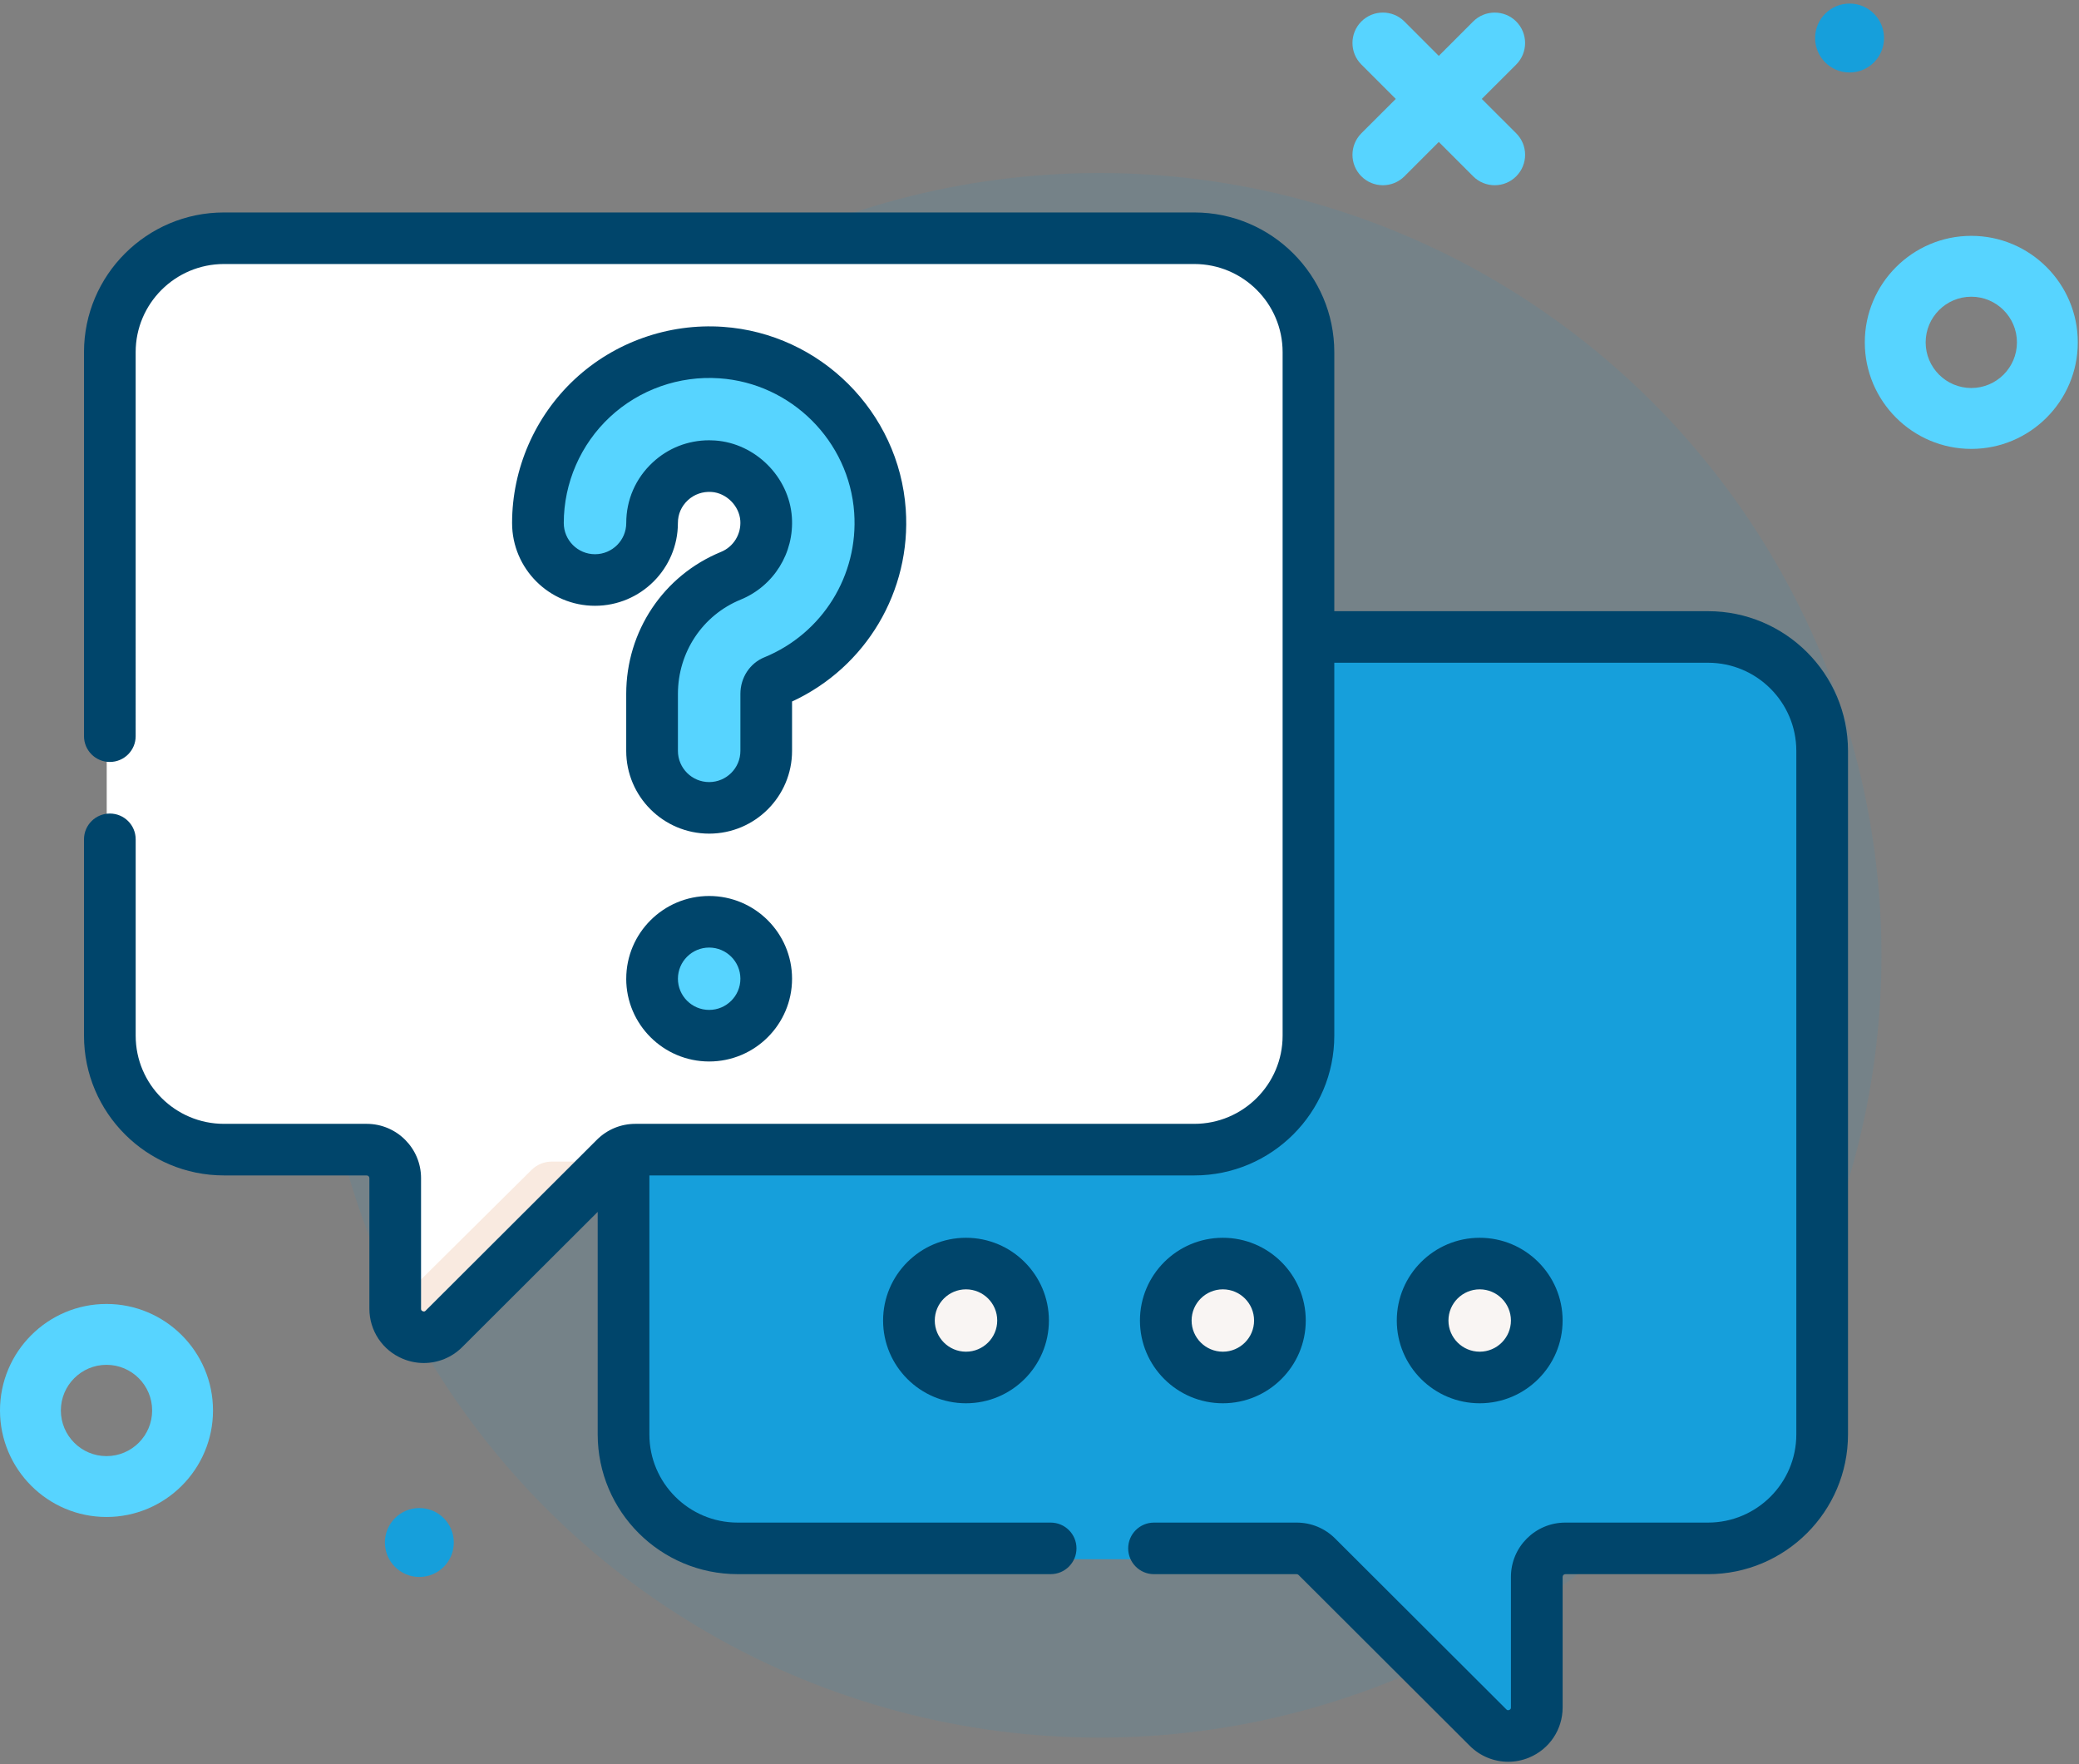
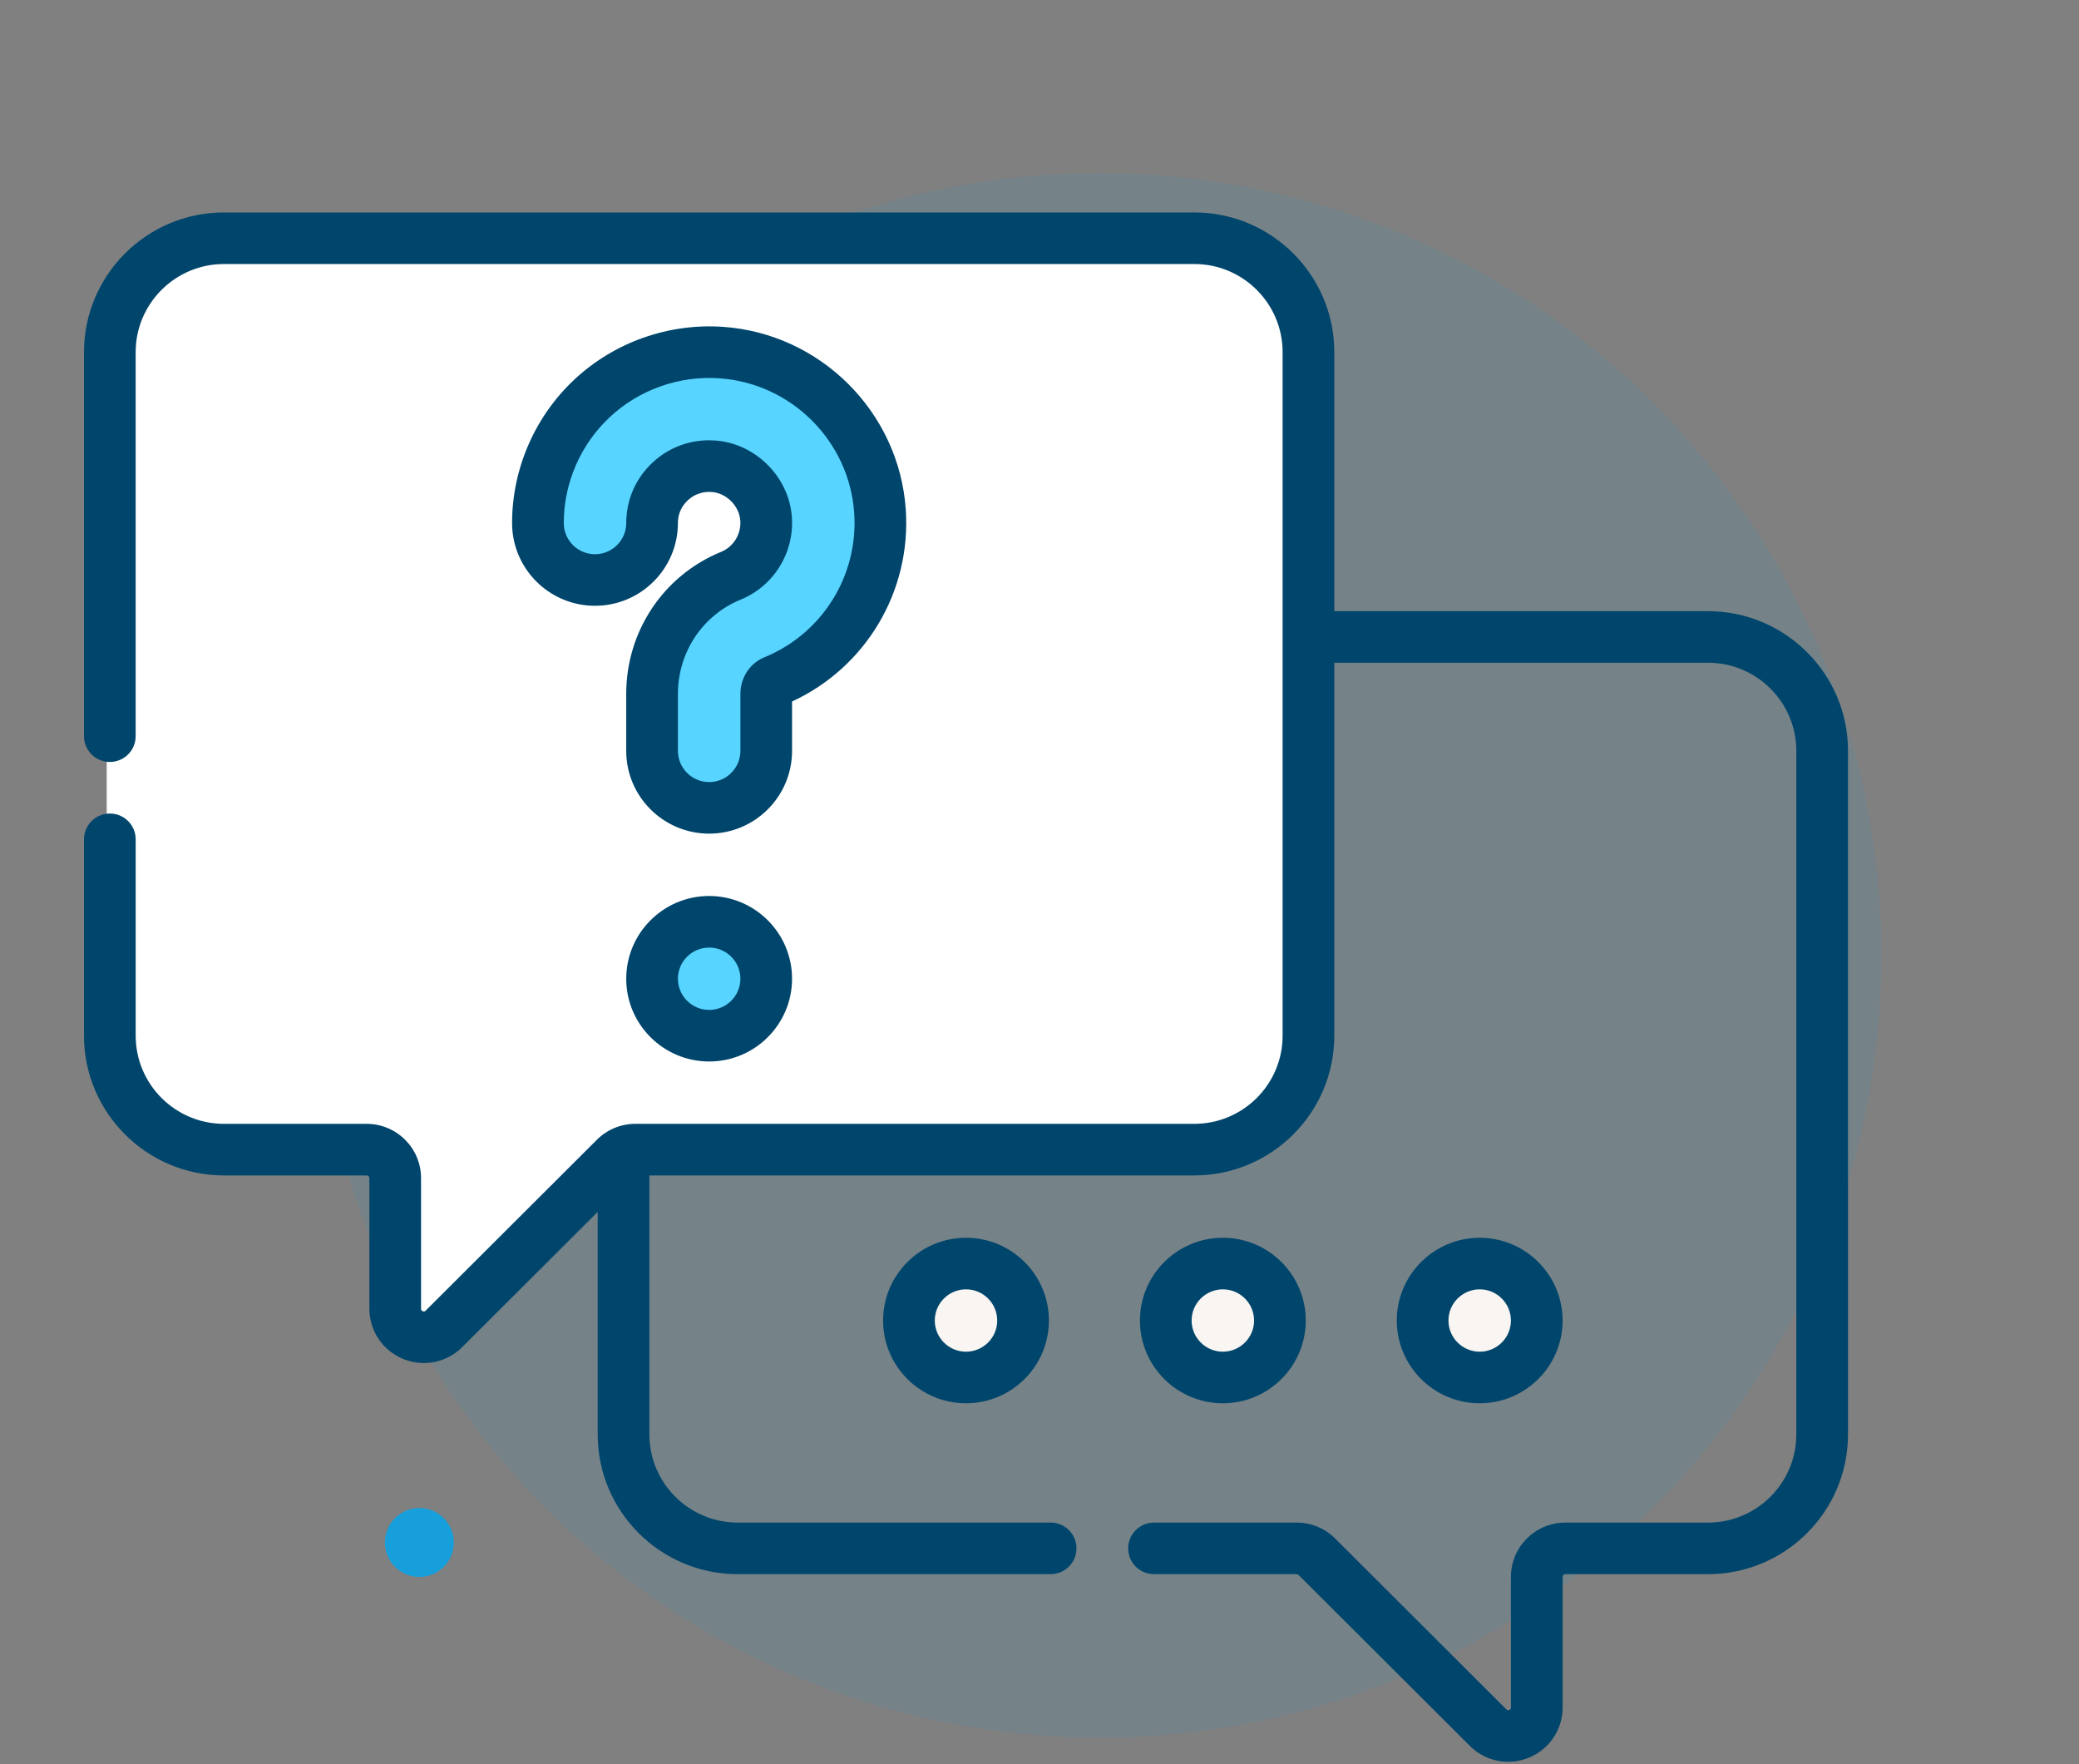
<svg xmlns="http://www.w3.org/2000/svg" width="99" height="84" viewBox="0 0 99 84">
  <rect x="0" y="0" width="99" height="84" fill="#808080" stroke="none" />
  <g fill="none" fill-rule="evenodd">
    <g fill-rule="nonzero">
      <g>
        <g transform="translate(-1058 -881) translate(1058 881) translate(4 8)">
          <circle cx="48.345" cy="37.487" r="37.248" fill="#169FDB" opacity=".1" />
          <g>
            <g transform="translate(0 2) translate(1 2)">
-               <path fill="#169FDB" d="M57.367 18.966h19.095c3.013 0 5.456 2.422 5.456 5.41v32.456c0 2.987-2.443 5.41-5.456 5.41h-6.82c-.753 0-1.363.605-1.363 1.351v6.202c0 1.205-1.47 1.808-2.329.956l-8.183-8.114c-.256-.253-.603-.396-.965-.396H30.09c-3.013 0-5.456-2.422-5.456-5.41V42.636l32.734-23.669z" />
              <path fill="#FFF" d="M51.911.033H5.538C2.525.033.082 2.455.082 5.443v32.456c0 2.987 2.443 5.41 5.456 5.41h6.82c.753 0 1.363.605 1.363 1.351v6.202c0 1.205 1.47 1.808 2.329.956l8.183-8.114c.256-.254.603-.396.965-.396H51.91c3.013 0 5.456-2.422 5.456-5.41V5.443c0-2.987-2.442-5.409-5.456-5.409z" />
              <ellipse cx="40.987" cy="51.416" fill="#F9F5F3" rx="2.705" ry="2.727" transform="rotate(-80.792 40.987 51.416)" />
              <g fill="#57D4FF" transform="translate(20.418 5.388)">
                <circle cx="8.299" cy="29.805" r="2.716" transform="rotate(-45 8.3 29.805)" />
                <path d="M8.307 21.692c-1.507 0-2.728-1.21-2.728-2.704v-2.705c0-2.477 1.477-4.68 3.763-5.61 1.09-.444 1.767-1.53 1.686-2.701-.091-1.312-1.199-2.41-2.522-2.501-.767-.051-1.5.203-2.06.72-.559.518-.867 1.22-.867 1.978 0 1.494-1.221 2.705-2.728 2.705-1.506 0-2.728-1.211-2.728-2.705 0-2.24.948-4.403 2.6-5.932C4.377.707 6.62-.081 8.883.075c4.047.277 7.31 3.511 7.588 7.524.244 3.501-1.788 6.747-5.056 8.078-.227.092-.38.336-.38.606v2.705c0 1.494-1.22 2.704-2.727 2.704z" />
              </g>
              <ellipse cx="65.553" cy="51.453" fill="#F9F5F3" rx="2.705" ry="2.726" transform="rotate(-76.7 65.553 51.453)" />
              <ellipse cx="53.26" cy="51.417" fill="#F9F5F3" rx="2.705" ry="2.727" transform="rotate(-80.792 53.26 51.417)" />
-               <path fill="#F9EAE0" d="M6.645.44L.055 6.975v.623c0 1.205 1.469 1.808 2.328.956L10.567.44c.256-.254.602-.396.964-.396H7.61c-.362 0-.709.142-.965.396z" transform="translate(13.667 43.264)" />
            </g>
            <g fill="#00456B">
              <path d="M77.334 19.1H59.538V6.768c0-3.668-2.99-6.652-6.666-6.652H6.666C2.991.115 0 3.1 0 6.767v18.285c0 .678.55 1.228 1.23 1.228.68 0 1.23-.55 1.23-1.228V6.767c0-2.314 1.887-4.196 4.206-4.196h46.206c2.319 0 4.205 1.882 4.205 4.196v32.548c0 2.314-1.886 4.196-4.205 4.196H26.255c-.692 0-1.342.27-1.831.757l-8.154 8.137c-.023.023-.061.06-.14.028-.08-.033-.08-.087-.08-.119v-6.219c0-1.425-1.161-2.584-2.589-2.584H6.666c-2.319 0-4.205-1.883-4.205-4.197v-9.35c0-.679-.55-1.228-1.23-1.228-.68 0-1.231.55-1.231 1.227v9.351c0 3.669 2.99 6.653 6.666 6.653h6.795c.071 0 .129.057.129.128v6.219c0 1.049.627 1.986 1.598 2.387.323.133.66.198.994.198.672 0 1.332-.262 1.828-.758l6.452-6.438V58.3c0 3.668 2.99 6.652 6.666 6.652h14.903c.68 0 1.23-.55 1.23-1.228 0-.678-.55-1.227-1.23-1.227H31.128c-2.319 0-4.205-1.883-4.205-4.197V45.967h25.95c3.675 0 6.665-2.984 6.665-6.653V21.556h17.796c2.319 0 4.205 1.883 4.205 4.197V58.3c0 2.314-1.886 4.197-4.205 4.197h-6.795c-1.428 0-2.59 1.159-2.59 2.584V71.3c0 .032 0 .085-.079.118-.08.033-.117-.005-.14-.028l-8.153-8.136c-.49-.488-1.14-.757-1.832-.757h-6.792c-.68 0-1.23.55-1.23 1.228 0 .678.55 1.228 1.23 1.228h6.792c.034 0 .067.013.091.037l8.154 8.137c.497.495 1.156.758 1.829.758.334 0 .671-.065.993-.198.971-.401 1.599-1.339 1.599-2.387v-6.22c0-.07.057-.127.128-.127h6.795C81.01 64.953 84 61.968 84 58.3V25.753c0-3.668-2.99-6.652-6.666-6.652z" transform="translate(0 2)" />
              <path d="M38.052 52.876c0 2.172 1.77 3.94 3.948 3.94 2.177 0 3.948-1.768 3.948-3.94 0-2.173-1.77-3.94-3.948-3.94-2.177 0-3.948 1.767-3.948 3.94zm5.435 0c0 .818-.667 1.484-1.487 1.484-.82 0-1.487-.666-1.487-1.484 0-.819.667-1.485 1.487-1.485.82 0 1.487.666 1.487 1.485zM25.82 36.602c0 2.173 1.772 3.94 3.95 3.94 2.176 0 3.947-1.767 3.947-3.94 0-2.172-1.77-3.94-3.948-3.94-2.177 0-3.948 1.767-3.948 3.94zm5.437 0c0 .819-.668 1.484-1.488 1.484s-1.487-.665-1.487-1.484c0-.818.667-1.484 1.487-1.484.82 0 1.488.666 1.488 1.484zM33.718 23.401c3.52-1.628 5.683-5.253 5.413-9.152-.32-4.633-4.062-8.367-8.704-8.687-2.592-.179-5.166.73-7.06 2.495-1.895 1.766-2.982 4.261-2.982 6.847 0 2.173 1.771 3.94 3.948 3.94s3.948-1.767 3.948-3.94c0-.422.164-.797.474-1.086.304-.283.706-.422 1.128-.394.706.048 1.32.661 1.37 1.367.044.646-.325 1.245-.92 1.488-2.741 1.123-4.513 3.778-4.513 6.762v2.712c0 2.173 1.772 3.94 3.949 3.94 2.177 0 3.948-1.767 3.948-3.94v-2.352zm-1.32-2.104c-.693.284-1.141.969-1.141 1.744v2.712c0 .819-.668 1.485-1.488 1.485s-1.487-.666-1.487-1.485v-2.712c0-1.984 1.172-3.747 2.986-4.49 1.577-.646 2.558-2.225 2.44-3.93-.132-1.913-1.738-3.515-3.657-3.647-.094-.007-.187-.01-.28-.01-1.008 0-1.956.37-2.695 1.059-.81.754-1.255 1.777-1.255 2.881 0 .819-.667 1.485-1.488 1.485-.82 0-1.487-.666-1.487-1.485 0-1.908.802-3.749 2.2-5.051 1.398-1.302 3.294-1.974 5.212-1.84 3.423.235 6.182 2.989 6.418 6.405.206 2.981-1.513 5.746-4.278 6.88zM70.41 52.876c0-2.173-1.771-3.94-3.948-3.94s-3.948 1.767-3.948 3.94c0 2.172 1.77 3.94 3.948 3.94 2.177 0 3.948-1.768 3.948-3.94zm-5.436 0c0-.819.668-1.485 1.488-1.485s1.487.666 1.487 1.485c0 .818-.667 1.484-1.487 1.484-.82 0-1.488-.666-1.488-1.484zM54.231 56.816c2.177 0 3.948-1.768 3.948-3.94 0-2.173-1.77-3.94-3.948-3.94-2.177 0-3.948 1.767-3.948 3.94 0 2.172 1.77 3.94 3.948 3.94zm0-5.425c.82 0 1.487.666 1.487 1.485 0 .818-.667 1.484-1.487 1.484-.82 0-1.488-.666-1.488-1.484 0-.819.668-1.485 1.488-1.485z" transform="translate(0 2)" />
            </g>
          </g>
        </g>
        <g transform="translate(-1058 -881) translate(1058 881)">
-           <path fill="#57D4FF" d="M5.071 72.23C2.275 72.23 0 69.955 0 67.158c0-2.796 2.275-5.071 5.071-5.071 2.797 0 5.072 2.275 5.072 5.071 0 2.797-2.275 5.072-5.072 5.072zm0-7.245c-1.198 0-2.173.975-2.173 2.173 0 1.2.975 2.174 2.173 2.174 1.2 0 2.174-.975 2.174-2.174 0-1.198-.975-2.173-2.174-2.173zM93.871 21.374c-2.796 0-5.071-2.276-5.071-5.072 0-2.796 2.275-5.072 5.071-5.072 2.797 0 5.072 2.276 5.072 5.072 0 2.796-2.275 5.072-5.072 5.072zm0-7.246c-1.198 0-2.173.975-2.173 2.174 0 1.199.975 2.173 2.173 2.173 1.2 0 2.174-.974 2.174-2.173s-.975-2.174-2.174-2.174z" />
          <circle cx="19.969" cy="73.445" r="1.641" fill="#169FDB" />
-           <circle cx="88.075" cy="1.811" r="1.641" fill="#169FDB" />
-           <path fill="#57D4FF" d="M72.2 1.023c.565.566.565 1.484 0 2.05L70.561 4.71 72.2 6.347c.566.565.566 1.483 0 2.048-.283.284-.654.425-1.024.425s-.742-.141-1.025-.424l-1.637-1.637-1.637 1.637c-.284.283-.654.424-1.025.424-.37 0-.741-.141-1.024-.424-.566-.566-.566-1.483 0-2.05l1.637-1.636-1.638-1.638c-.565-.566-.565-1.483 0-2.049.566-.566 1.484-.566 2.05 0l1.637 1.638 1.637-1.638c.566-.565 1.483-.565 2.05 0z" />
        </g>
      </g>
    </g>
  </g>
</svg>